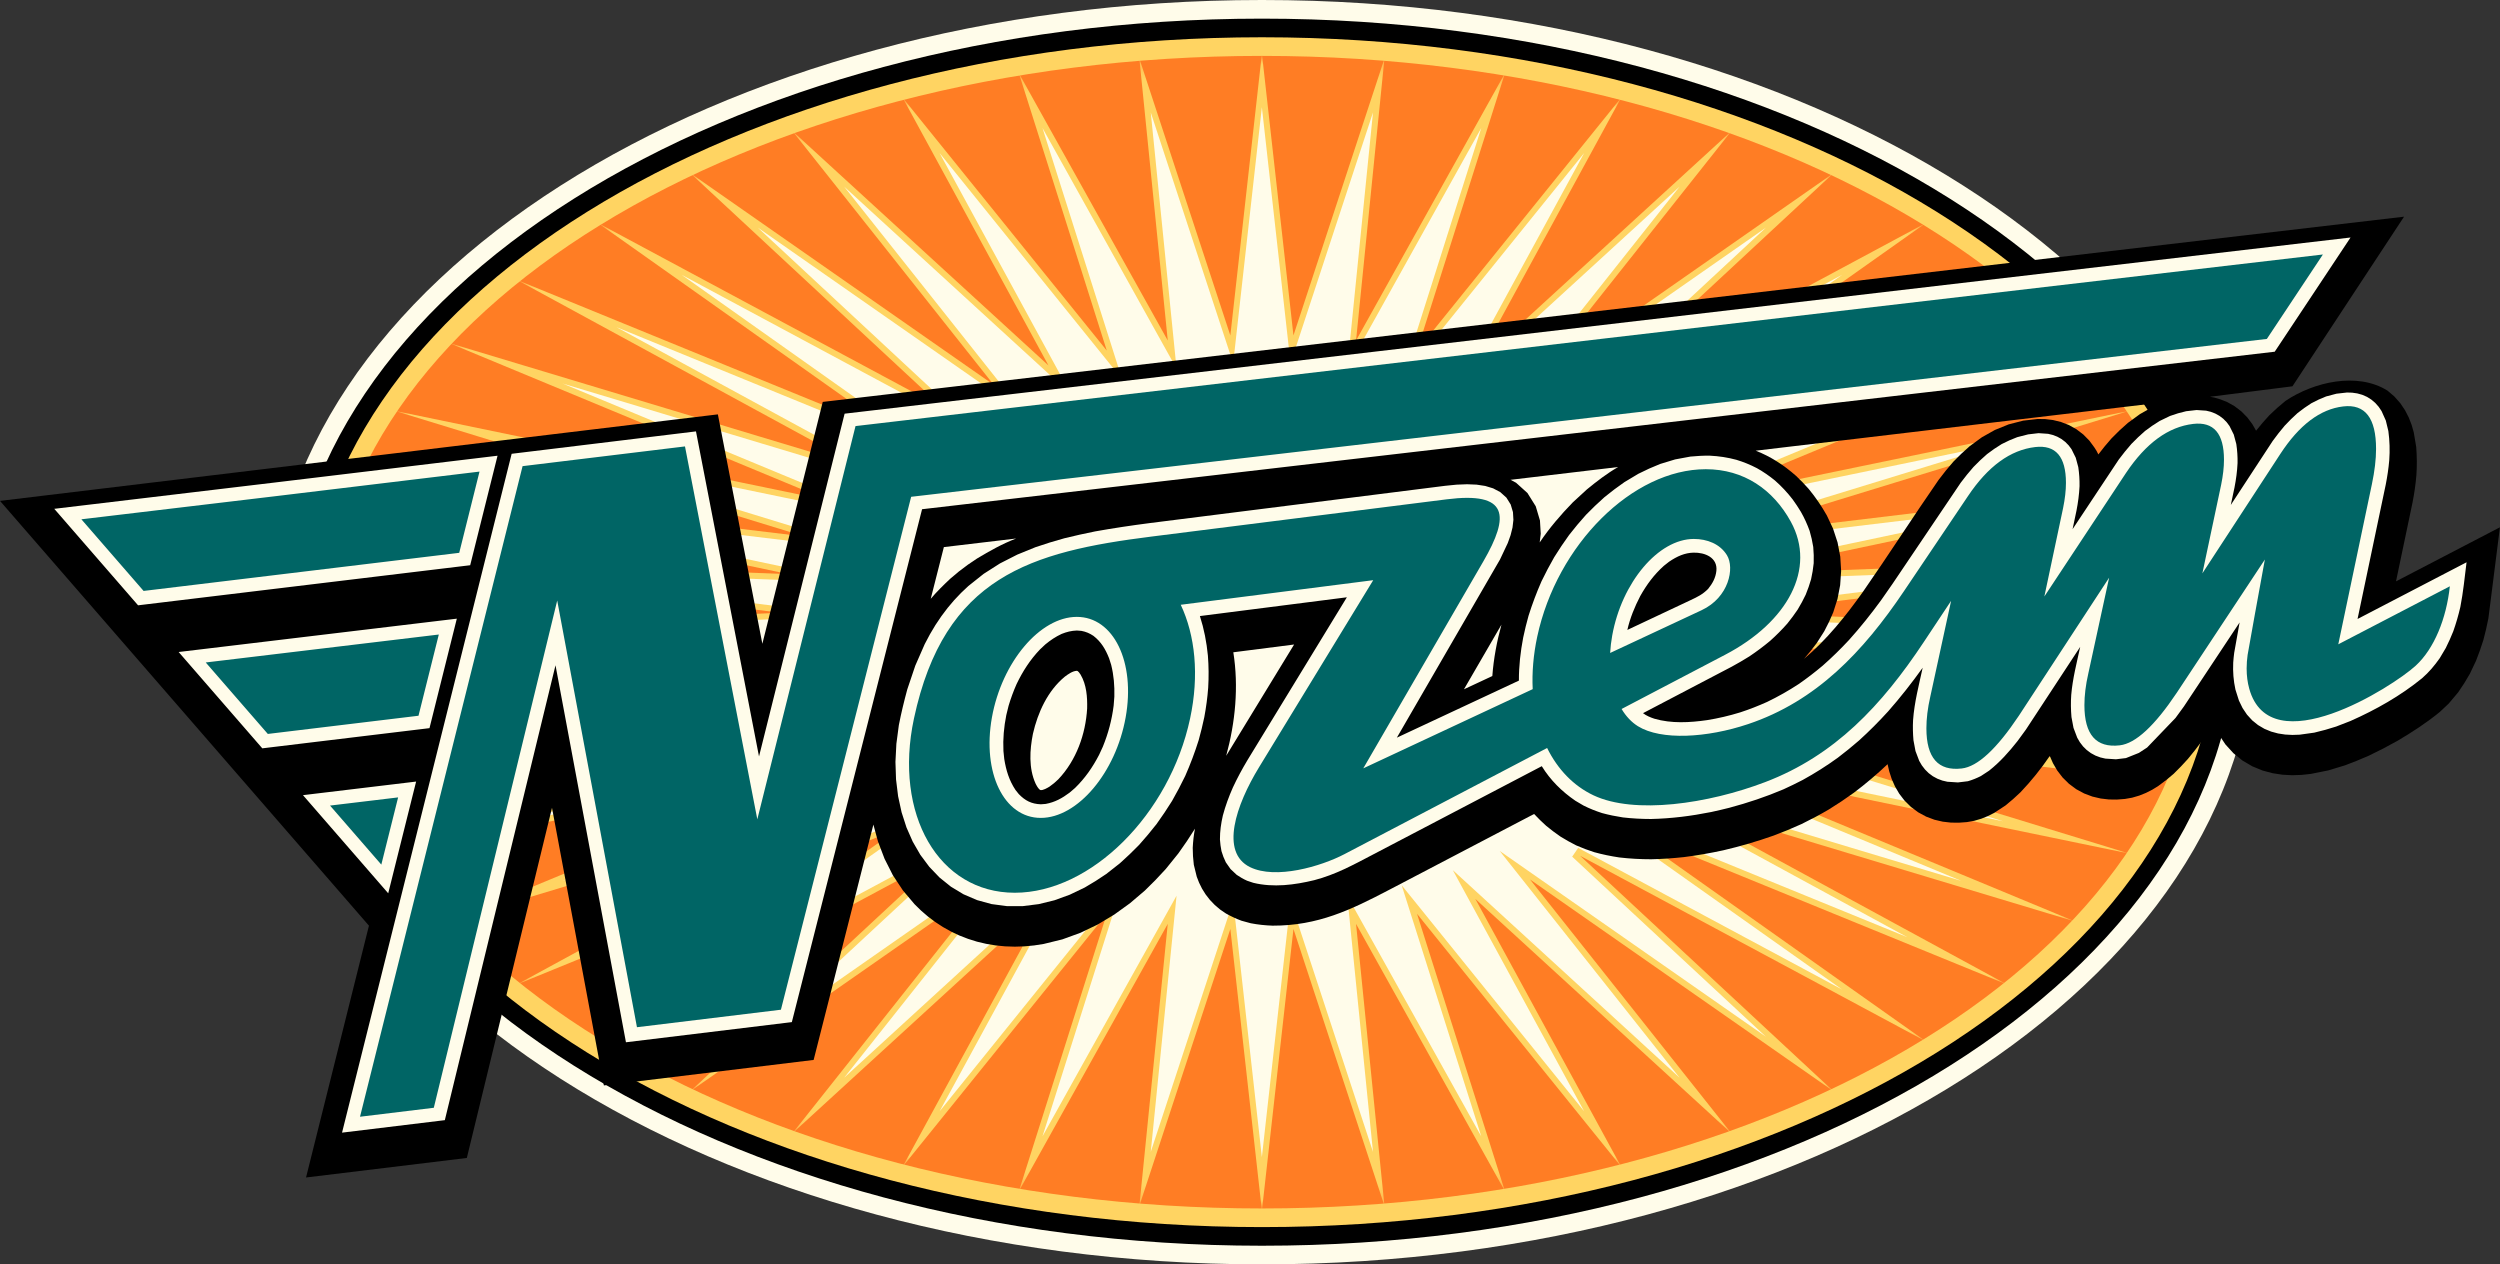
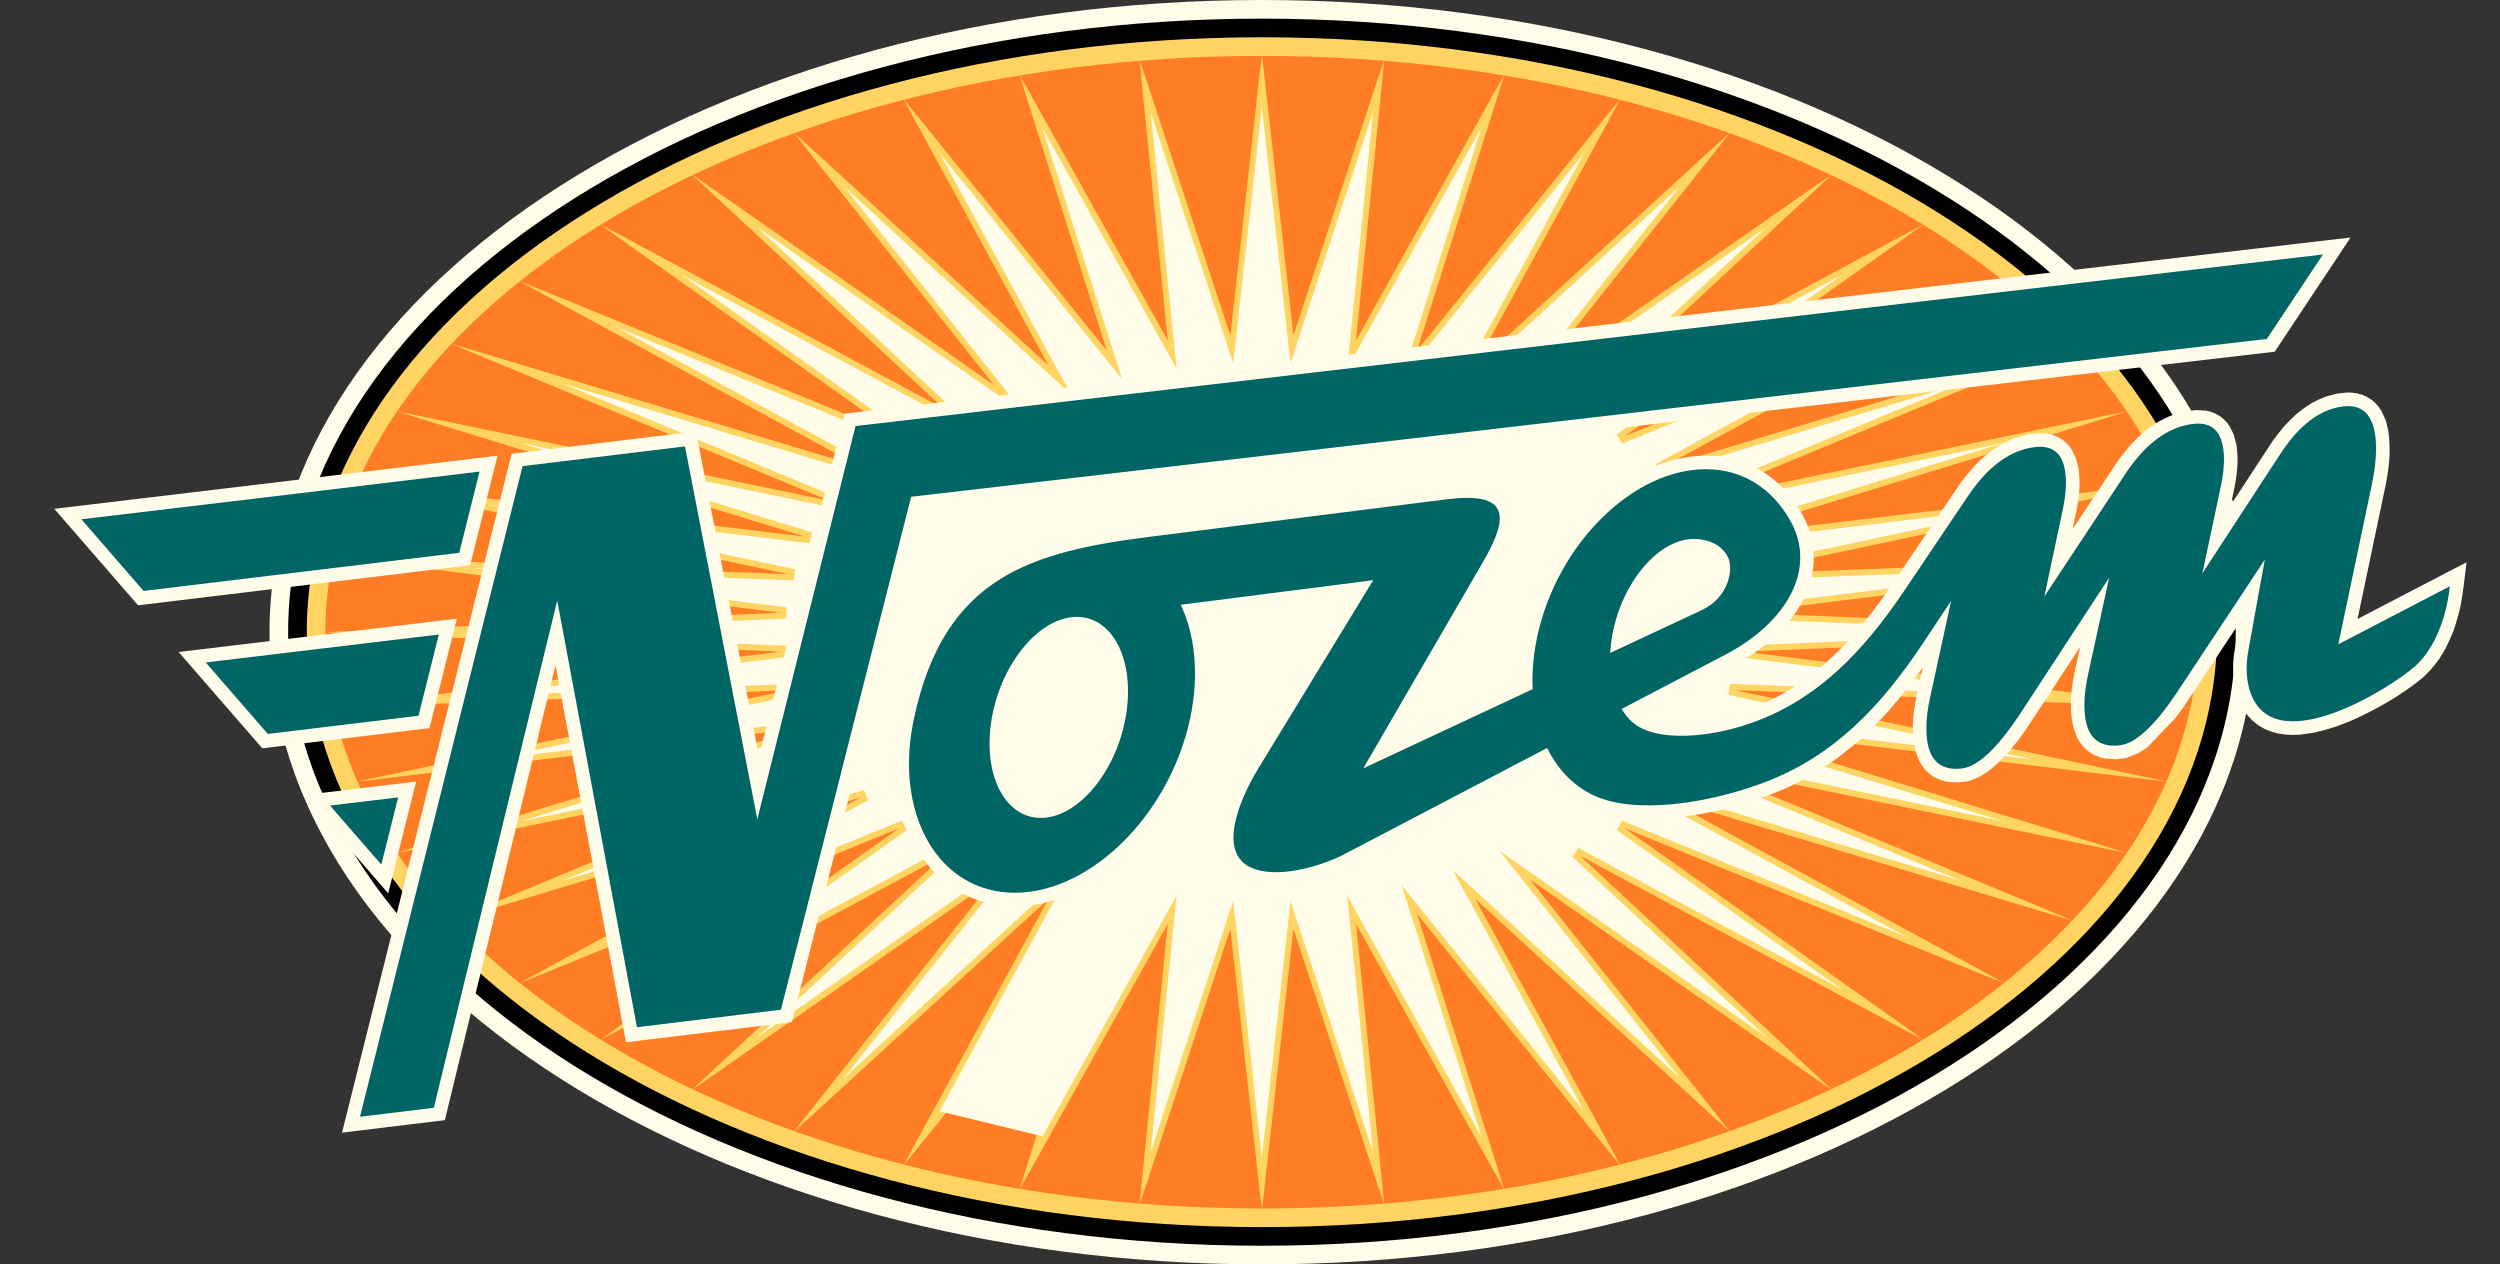
<svg xmlns="http://www.w3.org/2000/svg" fill="none" viewBox="0 0 174 88" height="88" width="174">
  <rect x="0" y="0" width="174" height="88" fill="#333333" stroke="none" />
  <path fill="#FFFCEA" d="M87.83 0C125.874 0 156.902 19.765 156.902 44C156.902 68.234 125.874 88 87.83 88C49.786 88 18.758 68.234 18.758 44C18.758 19.765 49.786 0 87.83 0Z" clip-rule="evenodd" fill-rule="evenodd" />
  <path fill="black" d="M87.83 1.297C125.159 1.297 155.605 20.48 155.605 44C155.605 67.52 125.159 86.703 87.83 86.703C50.501 86.703 20.055 67.52 20.055 44C20.055 20.48 50.501 1.297 87.83 1.297Z" clip-rule="evenodd" fill-rule="evenodd" />
  <path fill="#FFD462" d="M87.83 2.594C124.445 2.594 154.308 21.194 154.308 44C154.308 66.806 124.445 85.406 87.83 85.406C51.215 85.406 21.352 66.806 21.352 44C21.352 21.194 51.215 2.594 87.83 2.594Z" clip-rule="evenodd" fill-rule="evenodd" />
  <path fill="#FF7D24" d="M87.83 3.89C123.73 3.89 153.011 21.909 153.011 44C153.011 66.091 123.73 84.109 87.83 84.109C51.929 84.109 22.648 66.091 22.648 44C22.648 21.909 51.929 3.89 87.83 3.89Z" clip-rule="evenodd" fill-rule="evenodd" />
  <mask height="82" width="132" y="3" x="22" maskUnits="userSpaceOnUse" style="mask-type:luminance" id="mask0_4882_11108">
    <path fill="white" d="M22.641 43.997C22.641 66.101 51.937 84.103 87.829 84.103C123.722 84.103 153.018 66.101 153.018 43.997C153.018 21.914 123.722 3.891 87.829 3.891C51.937 3.891 22.641 21.914 22.641 43.997Z" />
  </mask>
  <g mask="url(#mask0_4882_11108)">
    <path fill="#FFD462" d="M96.357 83.921L90.025 64.656L87.829 84.266L85.632 64.656L79.301 83.921L81.276 64.302L70.918 82.894L77.032 63.602L62.825 81.201L72.973 62.566L55.16 78.871L69.168 61.212L48.054 75.945L65.683 59.563L41.629 72.472L62.576 57.649L35.994 68.512L59.901 55.501L31.246 64.133L57.704 53.156L27.466 59.409L56.023 50.654L24.718 54.422L54.886 48.039L23.051 49.256L54.312 45.354L22.492 44.001L54.312 42.647L23.051 38.745L54.886 39.962L24.718 33.579L56.023 37.347L27.466 28.592L57.704 34.846L31.246 23.868L59.901 32.501L35.994 19.489L62.576 30.353L41.629 15.529L65.683 28.438L48.054 12.056L69.168 26.79L55.16 9.13L72.973 25.436L62.825 6.801L77.032 24.4L70.918 5.108L81.276 23.699L79.3 4.08L85.632 23.346L87.829 3.736L90.025 23.345L96.357 4.08L94.381 23.699L104.739 5.108L98.625 24.4L112.832 6.801L102.684 25.436L120.497 9.13L106.489 26.79L127.603 12.056L109.975 28.438L134.028 15.529L113.081 30.353L139.663 19.489L115.756 32.501L144.412 23.868L117.953 34.846L148.192 28.592L119.634 37.347L150.939 33.579L120.771 39.962L152.606 38.745L121.345 42.647L153.165 44.001L121.345 45.354L152.606 49.256L120.771 48.039L150.939 54.422L119.634 50.654L148.191 59.409L117.953 53.156L144.412 64.133L115.756 55.501L139.663 68.512L113.081 57.649L134.028 72.472L109.975 59.563L127.603 75.945L106.489 61.212L120.497 78.871L102.684 62.565L112.832 81.201L98.625 63.602L104.739 82.894L94.381 64.303L96.357 83.921Z" clip-rule="evenodd" fill-rule="evenodd" />
-     <path fill="#FFFCEA" d="M95.56 80.171L93.765 62.342L103.095 79.09L97.557 61.614L110.256 77.346L101.117 60.563L116.897 75.008L104.379 59.226L122.908 72.156L109.423 59.625L109.842 59.013L128.211 68.871L112.538 57.78L112.889 57.114L132.751 65.231L115.228 55.694L115.511 54.985L136.495 61.306L117.444 53.402L117.663 52.663L139.42 57.162L119.149 50.947L119.303 50.187L141.514 52.86L120.311 48.373L120.403 47.599L142.772 48.455L120.913 45.727L120.943 44.946L143.191 43.999L120.943 43.053L120.913 42.272L142.773 39.544L120.403 40.399L120.311 39.625L141.514 35.139L119.303 37.812L119.149 37.051L139.42 30.836L117.662 35.336L117.444 34.597L136.495 26.693L115.511 33.014L115.228 32.305L132.751 22.768L112.889 30.885L112.538 30.218L128.211 19.127L109.842 28.985L109.423 28.374L122.908 15.843L104.379 28.772L116.897 12.991L101.117 27.436L110.256 10.653L97.558 26.384L103.096 8.909L93.765 25.657L95.56 7.828L89.823 25.285L87.826 7.461L85.829 25.285L80.093 7.828L81.888 25.657L72.557 8.909L78.095 26.384L65.396 10.653L74.535 27.436L58.755 12.991L71.273 28.772L52.744 15.843L66.229 28.374L65.811 28.985L47.442 19.127L63.114 30.218L62.764 30.885L42.901 22.768L60.425 32.305L60.141 33.014L39.157 26.693L58.208 34.597L57.99 35.336L36.233 30.836L56.504 37.051L56.349 37.812L34.138 35.139L55.341 39.625L55.249 40.399L32.88 39.544L54.74 42.272L54.709 43.053L32.461 43.999L54.709 44.946L54.74 45.727L32.88 48.455L55.249 47.6L55.341 48.374L34.138 52.86L56.349 50.187L56.504 50.947L36.233 57.162L57.99 52.663L58.208 53.402L39.158 61.306L60.141 54.984L60.425 55.693L42.9 65.231L62.764 57.114L63.114 57.78L47.442 68.871L65.811 59.013L66.229 59.625L52.744 72.156L71.273 59.226L58.755 75.008L74.535 60.563L65.397 77.345L78.095 61.614L72.557 79.09L81.888 62.342L80.093 80.171L85.829 62.714L87.826 80.537L89.823 62.714L95.56 80.171Z" clip-rule="evenodd" fill-rule="evenodd" />
+     <path fill="#FFFCEA" d="M95.56 80.171L93.765 62.342L103.095 79.09L97.557 61.614L110.256 77.346L101.117 60.563L116.897 75.008L104.379 59.226L122.908 72.156L109.423 59.625L109.842 59.013L128.211 68.871L112.538 57.78L112.889 57.114L132.751 65.231L115.228 55.694L115.511 54.985L136.495 61.306L117.444 53.402L117.663 52.663L139.42 57.162L119.149 50.947L119.303 50.187L141.514 52.86L120.311 48.373L120.403 47.599L142.772 48.455L120.913 45.727L120.943 44.946L143.191 43.999L120.943 43.053L120.913 42.272L142.773 39.544L120.403 40.399L120.311 39.625L141.514 35.139L119.303 37.812L119.149 37.051L139.42 30.836L117.662 35.336L117.444 34.597L136.495 26.693L115.511 33.014L115.228 32.305L132.751 22.768L112.889 30.885L112.538 30.218L128.211 19.127L109.842 28.985L109.423 28.374L122.908 15.843L104.379 28.772L116.897 12.991L101.117 27.436L110.256 10.653L97.558 26.384L103.096 8.909L93.765 25.657L95.56 7.828L89.823 25.285L87.826 7.461L85.829 25.285L80.093 7.828L81.888 25.657L72.557 8.909L78.095 26.384L65.396 10.653L74.535 27.436L58.755 12.991L71.273 28.772L52.744 15.843L66.229 28.374L65.811 28.985L47.442 19.127L63.114 30.218L62.764 30.885L42.901 22.768L60.425 32.305L60.141 33.014L39.157 26.693L58.208 34.597L57.99 35.336L36.233 30.836L56.504 37.051L56.349 37.812L34.138 35.139L55.341 39.625L55.249 40.399L32.88 39.544L54.74 42.272L54.709 43.053L32.461 43.999L54.709 44.946L54.74 45.727L32.88 48.455L55.249 47.6L55.341 48.374L34.138 52.86L56.349 50.187L56.504 50.947L36.233 57.162L57.99 52.663L58.208 53.402L39.158 61.306L60.141 54.984L60.425 55.693L42.9 65.231L62.764 57.114L63.114 57.78L47.442 68.871L65.811 59.013L66.229 59.625L52.744 72.156L71.273 59.226L58.755 75.008L74.535 60.563L65.397 77.345L72.557 79.09L81.888 62.342L80.093 80.171L85.829 62.714L87.826 80.537L89.823 62.714L95.56 80.171Z" clip-rule="evenodd" fill-rule="evenodd" />
  </g>
-   <path fill="black" d="M74.114 47.094C72.914 48.083 72.232 49.587 71.891 51.075C71.668 52.201 71.589 53.465 72.076 54.538C72.143 54.668 72.269 54.918 72.412 54.989C72.598 55.02 72.894 54.841 73.041 54.752C73.268 54.598 73.462 54.431 73.659 54.239C74.909 52.921 75.559 51.106 75.665 49.312C75.686 48.516 75.623 47.655 75.21 46.955C75.163 46.883 75.046 46.693 74.947 46.688C74.651 46.7 74.34 46.925 74.114 47.094ZM85.343 52.602L90.07 44.858L85.839 45.399C86.221 47.785 85.98 50.281 85.343 52.602ZM153.814 27.615C154.218 27.663 154.609 27.824 154.987 27.97L155.514 28.263L155.996 28.63L156.417 29.058L156.764 29.523L157.023 29.977C157.316 29.603 157.621 29.254 157.945 28.904C158.31 28.545 158.675 28.22 159.076 27.899C161.033 26.588 164.056 25.872 166.164 27.184L166.647 27.595L167.058 28.059L167.39 28.553L167.651 29.061L167.849 29.572L167.996 30.086L168.169 31.11C168.218 31.779 168.229 32.42 168.18 33.086C168.125 33.732 168.032 34.364 167.907 34.999L166.762 40.462L173.996 36.699L173.191 43.044C173.092 43.552 172.978 44.045 172.843 44.546C172.691 45.036 172.524 45.507 172.334 45.985L171.901 46.897C171.649 47.346 171.388 47.762 171.091 48.183L170.432 48.967L169.799 49.561C168.874 50.316 167.89 50.957 166.863 51.562C166.208 51.931 165.55 52.273 164.871 52.595C164.323 52.837 163.779 53.059 163.218 53.266L162.049 53.62L160.826 53.865L160.19 53.933L159.535 53.956L158.86 53.92L158.167 53.815L157.461 53.625L156.757 53.334L156.077 52.934L155.448 52.425L154.894 51.817L154.435 51.133L154.074 50.392C153.515 51.238 152.93 52.044 152.278 52.822C151.958 53.182 151.633 53.522 151.287 53.857C150.932 54.17 150.582 54.449 150.195 54.72L149.791 54.967L149.356 55.187L148.894 55.373L148.398 55.518L147.895 55.607L147.329 55.65L146.779 55.643L146.212 55.577L145.634 55.442L145.059 55.226L144.507 54.928L143.999 54.551L143.553 54.11L143.181 53.624L142.885 53.116L142.665 52.615C142.049 53.516 141.381 54.352 140.627 55.141C140.287 55.47 139.947 55.77 139.577 56.065L138.793 56.578L138.359 56.797L137.897 56.983L137.402 57.128L136.899 57.218L136.331 57.26L135.781 57.253L135.214 57.188L134.636 57.053L134.061 56.837L133.509 56.538L133.001 56.161L132.555 55.721L132.183 55.235L131.887 54.727L131.658 54.205L131.49 53.683L131.376 53.188C130.628 53.896 129.858 54.549 129.036 55.17C128.465 55.583 127.887 55.97 127.287 56.339C126.665 56.703 126.04 57.037 125.391 57.352C124.751 57.644 124.11 57.909 123.451 58.154C122.292 58.564 121.133 58.902 119.937 59.182C119.028 59.379 118.125 59.537 117.203 59.654C116.442 59.737 115.693 59.788 114.93 59.805C114.176 59.804 113.447 59.765 112.7 59.678C112.106 59.589 111.542 59.472 110.964 59.314C110.53 59.175 110.122 59.022 109.706 58.84C109.326 58.649 108.969 58.45 108.609 58.226C108.263 57.989 107.94 57.745 107.618 57.48C107.322 57.213 107.044 56.943 106.773 56.653L96.687 61.932C94.016 63.331 91.724 64.434 88.572 64.426C88.05 64.408 87.561 64.356 87.049 64.258L86.412 64.084C86.021 63.94 85.689 63.781 85.326 63.58L84.924 63.306L84.551 62.989L84.212 62.637L83.913 62.253L83.661 61.85L83.457 61.437L83.294 61.019L83.09 60.188C83.039 59.786 83.014 59.412 83.014 59.008C83.037 58.554 83.084 58.122 83.169 57.677C82.803 58.267 82.422 58.832 82.014 59.396L81.133 60.488C80.666 61.007 80.192 61.495 79.688 61.978L78.647 62.865L77.549 63.657L76.397 64.347L75.192 64.925L73.938 65.381L72.64 65.699L71.978 65.802L71.308 65.866L70.631 65.888L69.956 65.866L69.29 65.8L68.639 65.691L67.999 65.54L67.376 65.344L66.772 65.11L66.191 64.835L65.631 64.522L65.096 64.173L64.588 63.792L64.108 63.379L63.655 62.935L62.84 61.97L62.142 60.912L61.565 59.771L61.106 58.563L60.788 57.391L56.629 73.771L42.03 75.546L38.419 56.225L32.491 80.594L21.3 81.953L25.679 64.427L0 34.862L49.964 28.84L53.06 44.806L57.263 27.973L167.322 15.081L159.554 26.887L153.814 27.615ZM122.197 31.368C123.246 31.775 124.164 32.38 125.006 33.121C125.317 33.413 125.605 33.711 125.887 34.032C126.37 34.618 126.774 35.215 127.148 35.875L127.578 36.787L127.895 37.755L128.083 38.744L128.143 39.743L128.075 40.728L127.889 41.691L127.594 42.619C127.406 43.075 127.204 43.501 126.969 43.935L126.447 44.754C126.164 45.138 125.873 45.5 125.558 45.858C127.139 44.531 128.455 42.885 129.647 41.21C131.442 38.631 133.14 35.98 134.931 33.395C135.259 32.957 135.594 32.542 135.957 32.13C136.326 31.745 136.698 31.392 137.103 31.044L137.942 30.433L138.845 29.925L139.805 29.536L140.811 29.277L141.825 29.161L142.347 29.169L142.888 29.234L143.441 29.369L143.989 29.581L144.517 29.874L144.999 30.242L145.419 30.668C145.642 30.966 145.897 31.285 146.046 31.628C146.333 31.244 146.636 30.88 146.955 30.519C147.324 30.134 147.695 29.781 148.102 29.433L148.94 28.822L149.843 28.314L150.615 27.994L122.197 31.368ZM104.502 43.474L101.891 47.975L103.866 47.052C103.957 45.832 104.178 44.654 104.502 43.474ZM105.133 33.395L105.516 33.598L106.31 34.313L106.888 35.239L107.181 36.225L107.235 37.147L107.163 37.754C107.839 36.746 108.617 35.841 109.462 34.97L110.44 34.07C111.13 33.505 111.843 32.951 112.622 32.505L105.133 33.395ZM64.779 41.676C65.2 41.178 65.658 40.731 66.134 40.283L66.736 39.776L67.359 39.307L67.999 38.875C68.868 38.351 69.772 37.843 70.725 37.48L65.693 38.078L64.779 41.676Z" clip-rule="evenodd" fill-rule="evenodd" />
  <path fill="#FFFCEA" d="M28.962 54.397L27.02 62.173L21.087 55.343C23.712 55.026 26.338 54.71 28.962 54.397ZM31.795 43.059L29.892 50.679L18.256 52.084L12.434 45.38C18.888 44.608 25.342 43.834 31.795 43.059ZM9.61 42.13L3.777 35.414C14.063 34.194 24.347 32.96 34.629 31.718L32.725 39.34L9.61 42.13ZM43.566 72.542L38.663 46.303L30.96 77.963L23.806 78.832L35.611 31.584L48.44 30.025L52.827 52.65L58.785 28.792L163.598 16.53L158.321 24.479L64.176 35.442L55.112 71.139L43.566 72.542ZM74.948 43.884C74.561 43.898 74.248 43.978 73.888 44.121C73.464 44.319 73.115 44.555 72.754 44.852L72.381 45.202C71.691 45.929 71.19 46.708 70.755 47.61C70.535 48.108 70.353 48.602 70.197 49.125L70.038 49.771C69.871 50.613 69.799 51.411 69.839 52.271L69.896 52.826C70.024 53.618 70.233 54.313 70.681 54.986L70.911 55.272C71.359 55.733 71.793 55.953 72.439 55.979L72.781 55.953C73.428 55.833 73.924 55.557 74.446 55.166L74.823 54.842C75.528 54.154 76.044 53.406 76.497 52.536L76.761 51.963C77.141 51.026 77.382 50.114 77.51 49.113L77.559 48.484C77.578 47.719 77.522 47.015 77.338 46.273L77.192 45.815C76.943 45.189 76.645 44.675 76.105 44.257C75.832 44.075 75.594 43.973 75.269 43.909L74.948 43.884ZM117.003 38.641C116.716 38.752 116.444 38.909 116.167 39.096L115.805 39.381C115.118 39.998 114.613 40.683 114.161 41.486C113.771 42.235 113.451 43.019 113.263 43.843L117.681 41.762C118.158 41.537 118.505 41.37 118.885 40.987C119.186 40.618 119.409 40.217 119.46 39.733C119.557 38.802 118.657 38.443 117.864 38.464C117.571 38.471 117.277 38.535 117.003 38.641ZM155.432 46.117C155.447 45.889 155.47 45.664 155.5 45.436C155.623 44.733 155.749 44.029 155.876 43.324L152.001 49.169L151.416 49.97L149.44 52.028L148.868 52.402L147.965 52.763L147.27 52.846L146.537 52.799L146.185 52.717L145.845 52.59L145.527 52.417L145.236 52.201L144.978 51.947L144.758 51.659L144.576 51.347L144.316 50.661L144.174 49.907C144.13 49.382 144.121 48.885 144.158 48.364C144.255 47.228 144.541 46.132 144.782 45.021L141.003 50.78L140.418 51.581C139.815 52.346 139.208 53.029 138.442 53.638L137.87 54.013C137.567 54.166 137.295 54.277 136.967 54.373L136.272 54.457L135.54 54.41L135.187 54.328L134.847 54.2L134.529 54.028L134.238 53.812L133.981 53.557L133.76 53.27L133.578 52.958L133.318 52.272L133.176 51.517C133.137 51.045 133.124 50.59 133.15 50.12C133.238 48.88 133.555 47.686 133.818 46.475C133.062 47.529 132.272 48.538 131.413 49.513C130.767 50.223 130.101 50.893 129.387 51.539C128.906 51.956 128.419 52.353 127.91 52.739C127.12 53.31 126.321 53.816 125.466 54.286C125.026 54.514 124.583 54.73 124.131 54.936C122.899 55.46 121.657 55.875 120.362 56.221C119.943 56.327 119.522 56.425 119.098 56.517C117.704 56.796 116.335 56.97 114.91 57.002C114.25 57.001 113.609 56.968 112.951 56.892C112.457 56.817 111.987 56.721 111.504 56.59C111.051 56.444 110.64 56.28 110.213 56.066L109.645 55.731C108.707 55.09 107.905 54.298 107.308 53.326L95.503 59.506C94.161 60.209 92.962 60.869 91.479 61.258C90.098 61.593 88.631 61.786 87.231 61.444L86.799 61.299C86.535 61.181 86.313 61.052 86.074 60.889L85.646 60.487L85.317 60.017C85.188 59.755 85.096 59.519 85.015 59.239C84.959 58.962 84.926 58.705 84.908 58.425C84.908 57.845 84.981 57.324 85.11 56.762C85.291 56.081 85.527 55.446 85.811 54.803C86.115 54.152 86.449 53.531 86.817 52.916L93.742 41.571L83.513 42.878C83.804 43.785 83.978 44.688 84.07 45.634C84.129 46.382 84.134 47.111 84.09 47.862C84.038 48.554 83.947 49.228 83.82 49.912C83.709 50.453 83.574 50.982 83.428 51.516C83.158 52.373 82.853 53.183 82.491 54.007C82.204 54.601 81.903 55.171 81.575 55.745C81.233 56.296 80.879 56.824 80.499 57.351C80.108 57.852 79.709 58.33 79.283 58.803C78.85 59.249 78.412 59.669 77.946 60.083L76.996 60.829C76.505 61.168 76.018 61.475 75.498 61.771L74.456 62.271L73.386 62.66L72.294 62.927L71.188 63.066H70.08L69.014 62.925L68.003 62.647L67.058 62.241L66.184 61.713L65.39 61.074L64.681 60.333L64.059 59.501L63.529 58.585L63.092 57.594L62.751 56.536L62.508 55.418L62.364 54.246L62.323 53.027L62.388 51.767L62.559 50.473C62.722 49.629 62.922 48.811 63.146 47.984L63.704 46.328L64.358 44.836L64.722 44.148L65.109 43.498L65.521 42.886L65.956 42.309L66.414 41.768L66.894 41.262L67.395 40.789L68.459 39.942L69.596 39.216L70.803 38.601L72.071 38.084C72.74 37.853 73.402 37.65 74.083 37.463C74.793 37.287 75.501 37.13 76.216 36.987C77.484 36.759 78.75 36.572 80.026 36.406L100.584 33.812L101.381 33.732L102.111 33.704L102.771 33.731L103.371 33.822L103.922 33.989L104.422 34.254L104.845 34.635L105.145 35.115L105.302 35.645L105.333 36.183L105.271 36.715L105.137 37.248L104.943 37.792L104.399 38.943L97.221 51.341L105.716 47.37C105.71 46.36 105.826 45.362 106.015 44.37C106.119 43.86 106.248 43.361 106.386 42.858C106.647 42.032 106.94 41.252 107.289 40.458C107.565 39.886 107.856 39.335 108.172 38.783C108.501 38.252 108.842 37.743 109.209 37.236C109.585 36.752 109.97 36.293 110.38 35.837C110.798 35.406 111.22 35.002 111.669 34.604C112.122 34.233 112.576 33.891 113.057 33.558L114.029 32.976C114.531 32.72 115.023 32.498 115.547 32.292L116.59 31.975L117.652 31.778C118.107 31.735 118.548 31.708 119.003 31.715C119.644 31.747 120.235 31.836 120.854 32.002C121.359 32.156 121.817 32.344 122.284 32.586C122.737 32.841 123.141 33.119 123.541 33.447C124.001 33.852 124.392 34.273 124.766 34.755C124.974 35.04 125.163 35.327 125.344 35.627C125.59 36.061 125.781 36.481 125.95 36.948C126.061 37.327 126.141 37.682 126.202 38.07C126.237 38.456 126.247 38.814 126.233 39.2C126.194 39.584 126.137 39.938 126.052 40.313C125.945 40.687 125.824 41.033 125.676 41.392C125.506 41.751 125.325 42.083 125.12 42.424C124.891 42.764 124.657 43.081 124.399 43.399C124.019 43.83 123.631 44.219 123.202 44.603C122.735 44.993 122.264 45.344 121.758 45.684C121.354 45.937 120.949 46.173 120.529 46.401L114.353 49.636C114.592 49.819 114.865 49.93 115.149 50.024C116.334 50.367 117.6 50.294 118.807 50.122C119.596 49.996 120.356 49.816 121.117 49.582C121.758 49.374 122.373 49.13 122.987 48.856C123.758 48.484 124.476 48.077 125.191 47.609C125.772 47.205 126.32 46.785 126.859 46.33C127.507 45.761 128.109 45.169 128.696 44.538C129.495 43.65 130.227 42.73 130.931 41.766C131.199 41.389 131.462 41.011 131.723 40.629L136.468 33.595C136.751 33.217 137.04 32.858 137.352 32.504C137.658 32.185 137.964 31.893 138.299 31.606C138.632 31.35 138.957 31.125 139.316 30.909C139.676 30.721 140.02 30.567 140.4 30.427L141.157 30.233L141.883 30.148L142.549 30.194L142.873 30.273L143.184 30.392L143.477 30.555L143.743 30.758L143.978 30.997L144.177 31.263L144.472 31.858L144.649 32.514C144.715 32.963 144.743 33.386 144.736 33.838C144.709 34.418 144.633 34.973 144.523 35.542L144.25 36.832L147.467 31.984C147.749 31.606 148.038 31.247 148.35 30.893C148.656 30.575 148.962 30.283 149.297 29.995C149.629 29.739 149.955 29.515 150.314 29.299L151.03 28.952C151.407 28.813 151.763 28.708 152.155 28.621L152.881 28.538L153.547 28.583L153.871 28.662L154.182 28.782L154.475 28.945L154.741 29.147L154.976 29.386L155.175 29.653L155.47 30.247L155.647 30.904C155.713 31.351 155.742 31.776 155.734 32.228C155.707 32.808 155.631 33.363 155.521 33.931L155.264 35.144L158.18 30.691C158.446 30.325 158.718 29.976 159.014 29.629C159.301 29.32 159.59 29.034 159.907 28.752C160.219 28.503 160.526 28.282 160.867 28.068C161.207 27.883 161.533 27.732 161.896 27.593L162.617 27.402L163.349 27.319L163.71 27.33L164.065 27.381L164.41 27.477L164.738 27.62L165.044 27.811L165.318 28.043L165.556 28.313L165.756 28.609L166.052 29.268L166.23 30.003C166.322 30.688 166.341 31.345 166.292 32.029C166.243 32.6 166.159 33.16 166.049 33.721L164.085 43.081L171.672 39.135C171.543 40.176 171.44 41.218 171.24 42.246C171.105 42.828 170.946 43.377 170.748 43.938C170.589 44.338 170.419 44.717 170.227 45.1L169.806 45.809C169.436 46.335 169.061 46.781 168.576 47.205C167.076 48.429 165.359 49.4 163.593 50.181L162.596 50.568C162.088 50.733 161.592 50.873 161.073 50.992L160.057 51.134L159.552 51.151L159.052 51.125L158.557 51.05L158.072 50.919L157.603 50.726L157.159 50.464L156.751 50.135L156.389 49.737L156.081 49.278L155.83 48.762L155.586 47.993C155.448 47.364 155.402 46.757 155.432 46.117Z" clip-rule="evenodd" fill-rule="evenodd" />
  <path fill="#006565" d="M27.709 55.499C26.116 55.691 24.536 55.881 22.971 56.068L26.54 60.177L27.709 55.499ZM30.541 44.163C24.983 44.833 19.553 45.484 14.319 46.108L18.64 51.082L29.128 49.816L30.541 44.163ZM33.374 32.823C23.71 33.993 14.357 35.116 5.664 36.143L9.994 41.129L31.962 38.477L33.374 32.823ZM44.332 71.494L38.782 41.796L30.193 77.101L25.057 77.725L36.371 32.444L47.675 31.071L52.709 57.025L59.544 29.655L161.674 17.712L157.773 23.589L63.416 34.577L54.352 70.276L44.332 71.494ZM74.947 42.935C77.509 42.935 79.038 46.078 78.345 49.931C77.654 53.784 75 56.926 72.437 56.926C69.873 56.926 68.348 53.784 69.038 49.931C69.731 46.078 72.384 42.935 74.947 42.935ZM120.199 38.648C119.716 37.853 118.81 37.511 117.89 37.511C115.426 37.511 112.875 40.532 112.209 44.237C112.135 44.65 112.088 45.053 112.066 45.446L118.428 42.472C120.343 41.577 120.736 39.53 120.199 38.648ZM170.509 40.806C170.27 43.052 169.421 45.148 168.135 46.33C166.508 47.825 158.019 53.211 156.548 47.936C156.427 47.501 156.366 47.031 156.366 46.526C156.366 46.206 156.391 45.894 156.434 45.58C156.7 44.064 157.102 41.852 157.634 38.944L151.51 48.206C149.963 50.52 148.639 51.747 147.537 51.875C145.892 52.067 145.075 51.131 145.075 49.079C145.075 48.419 145.162 47.678 145.347 46.872L146.795 40.208L140.512 49.816C138.965 52.131 137.641 53.358 136.54 53.486C134.894 53.678 134.077 52.742 134.077 50.69C134.077 50.03 134.164 49.288 134.349 48.483L135.797 41.819L133.896 44.684C130.964 49.104 127.706 52.585 122.856 54.434C118.888 55.946 113.765 56.702 110.912 55.357C109.522 54.701 108.416 53.551 107.68 52.06L93.578 59.446C91.931 60.309 88.784 61.227 87.004 60.353C84.901 59.321 86.022 56.034 87.626 53.406L95.576 40.381L82.18 42.092C83.184 44.219 83.477 46.989 82.83 50.011C81.403 56.689 75.922 62.135 70.629 62.135C65.336 62.135 62.184 56.689 63.611 50.011C65.728 40.112 71.756 38.403 80.144 37.345L100.689 34.753C104.981 34.21 105.1 35.864 103.234 39.084L94.884 53.477L95.008 53.419L106.676 47.965C106.62 46.816 106.719 45.588 106.991 44.314C108.364 37.894 113.633 32.657 118.723 32.657C121.367 32.657 123.411 34.066 124.643 36.313C126.436 39.584 124.424 43.29 120.081 45.565L112.863 49.345C113.169 49.857 113.553 50.266 114.001 50.545C115.615 51.546 118.805 51.358 121.67 50.397C126.421 48.803 129.678 45.357 132.505 41.16L136.972 34.527C138.365 32.447 139.924 31.317 141.65 31.115C143.079 30.949 143.79 31.783 143.79 33.608C143.79 34.134 143.722 34.719 143.593 35.353L142.287 41.516L147.971 32.916C149.363 30.836 150.922 29.706 152.648 29.504C154.077 29.338 154.789 30.172 154.789 31.997C154.789 32.523 154.721 33.108 154.591 33.742L153.285 39.905L158.705 31.602C160.023 29.583 161.483 28.474 163.091 28.287C164.613 28.109 165.374 29.093 165.374 31.248C165.374 31.969 165.275 32.795 165.083 33.704L162.745 44.844L170.509 40.806Z" clip-rule="evenodd" fill-rule="evenodd" />
</svg>